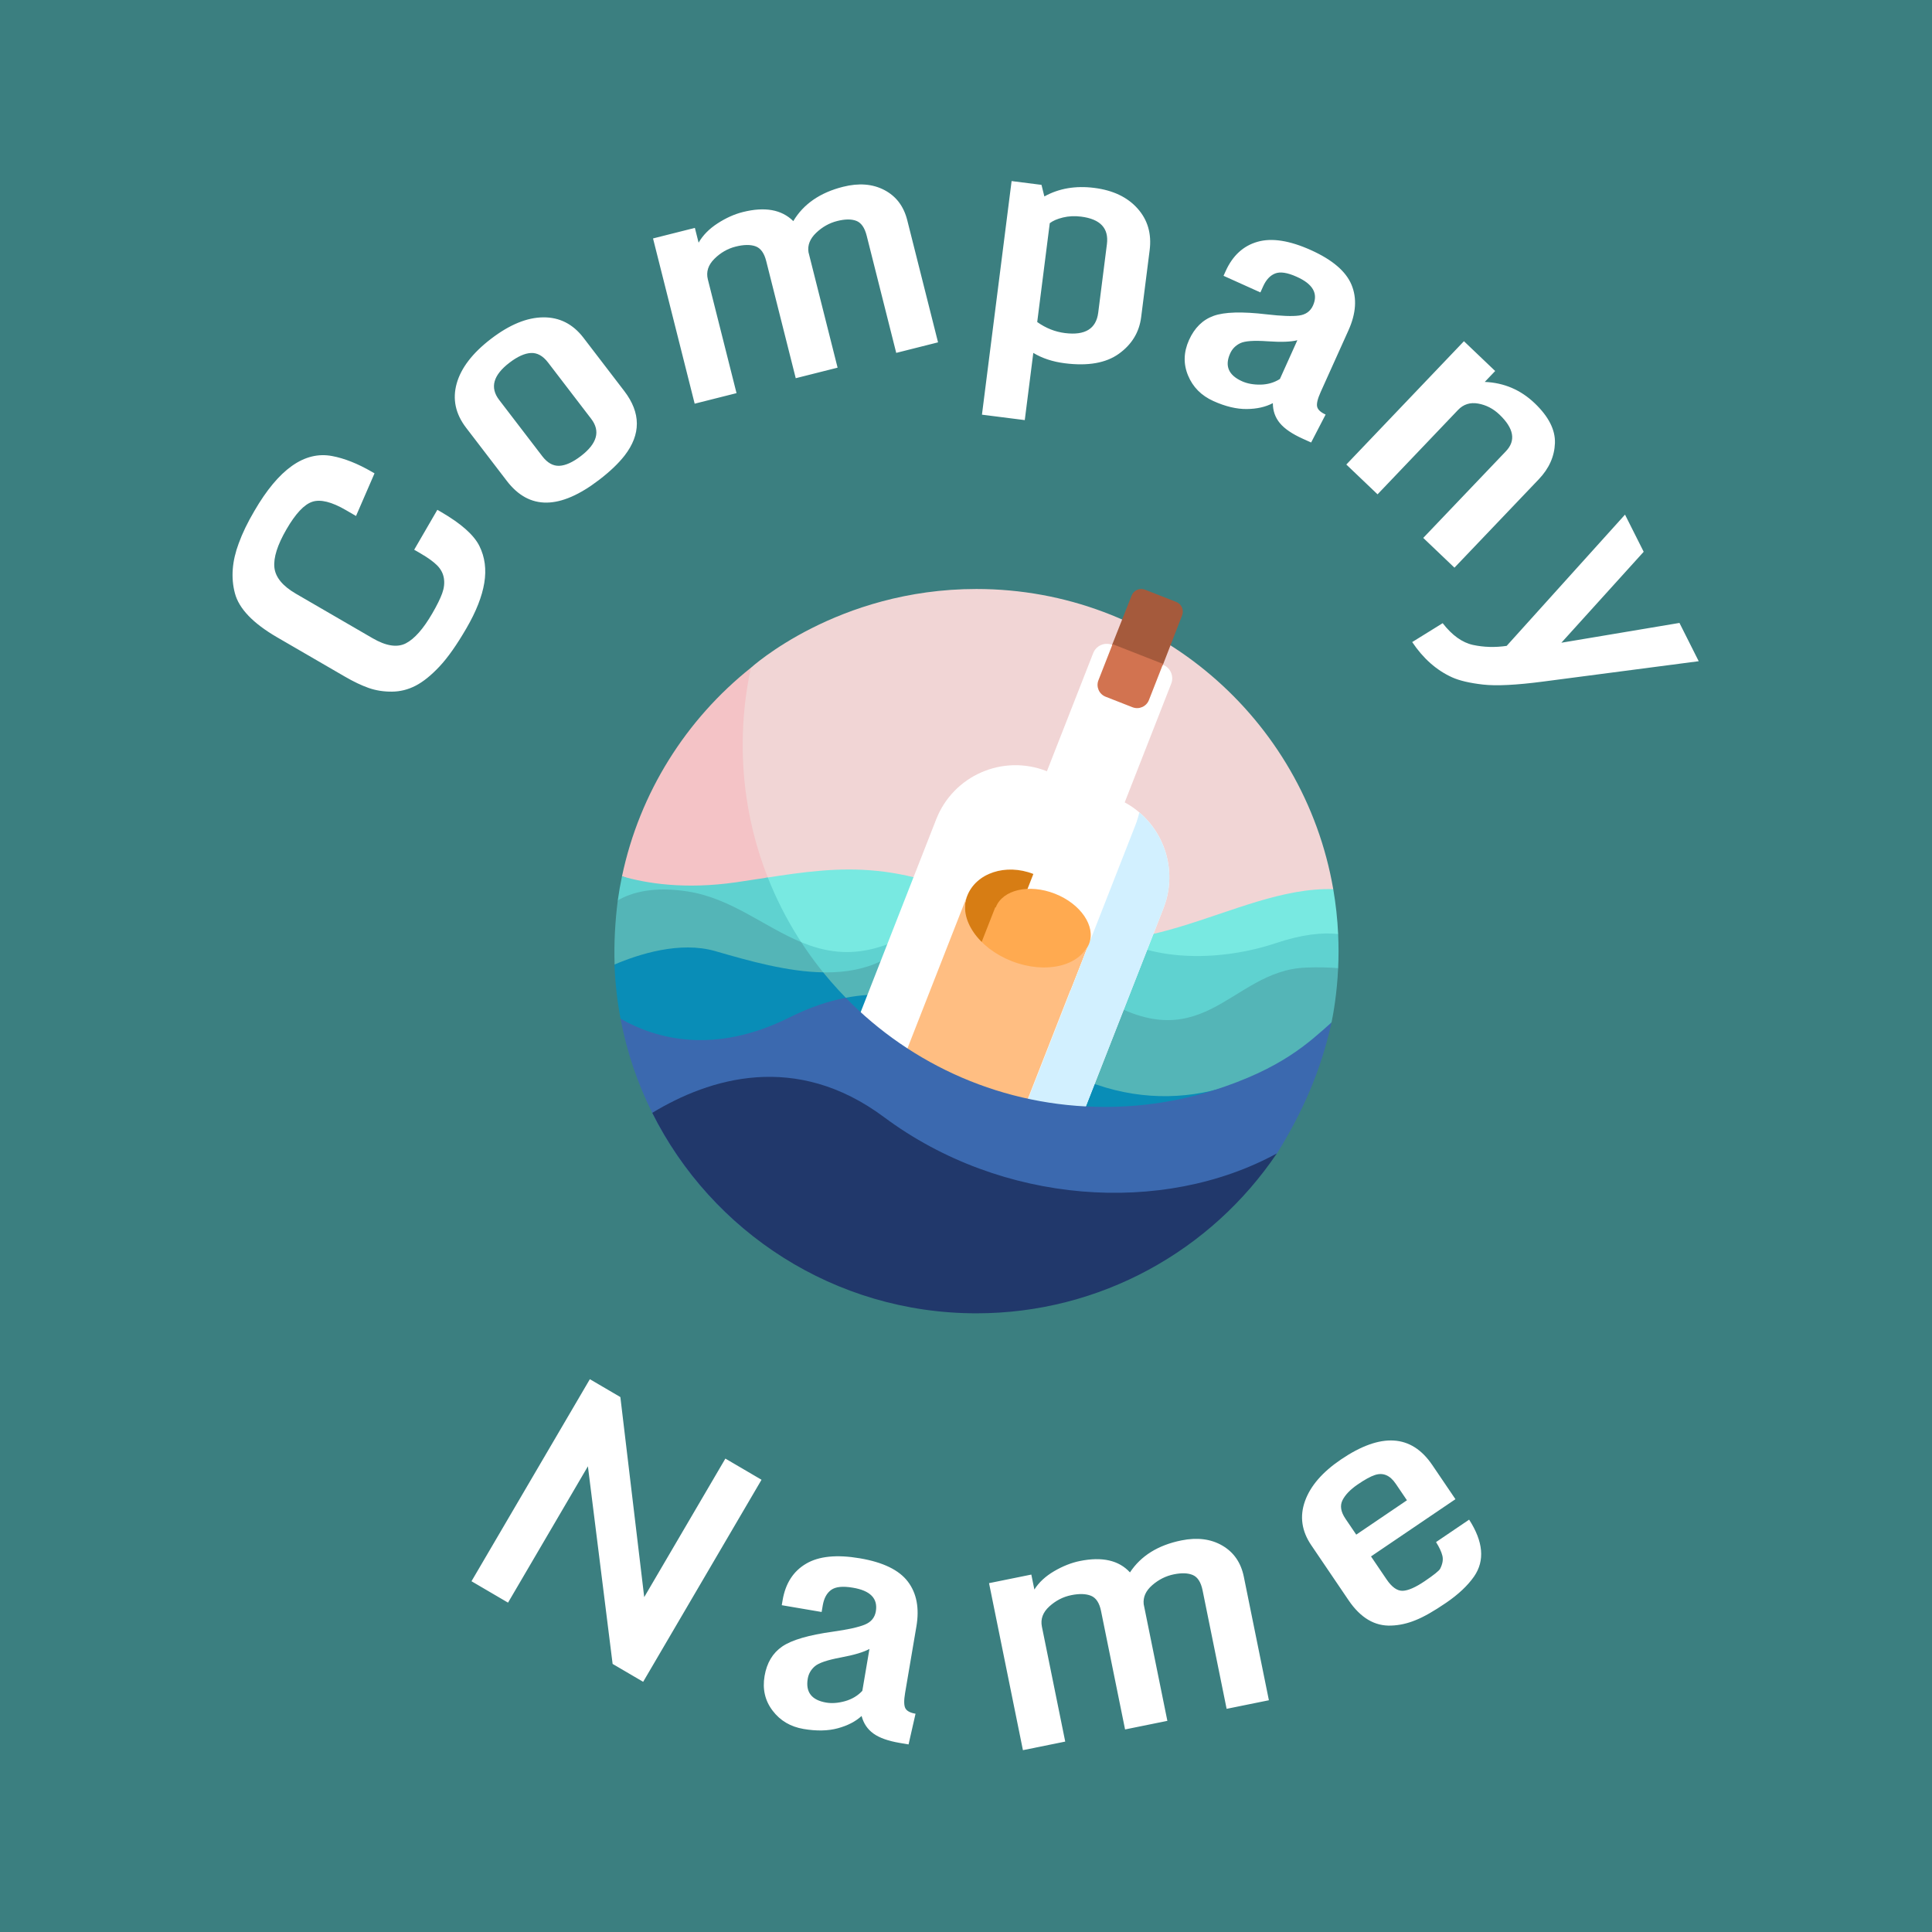
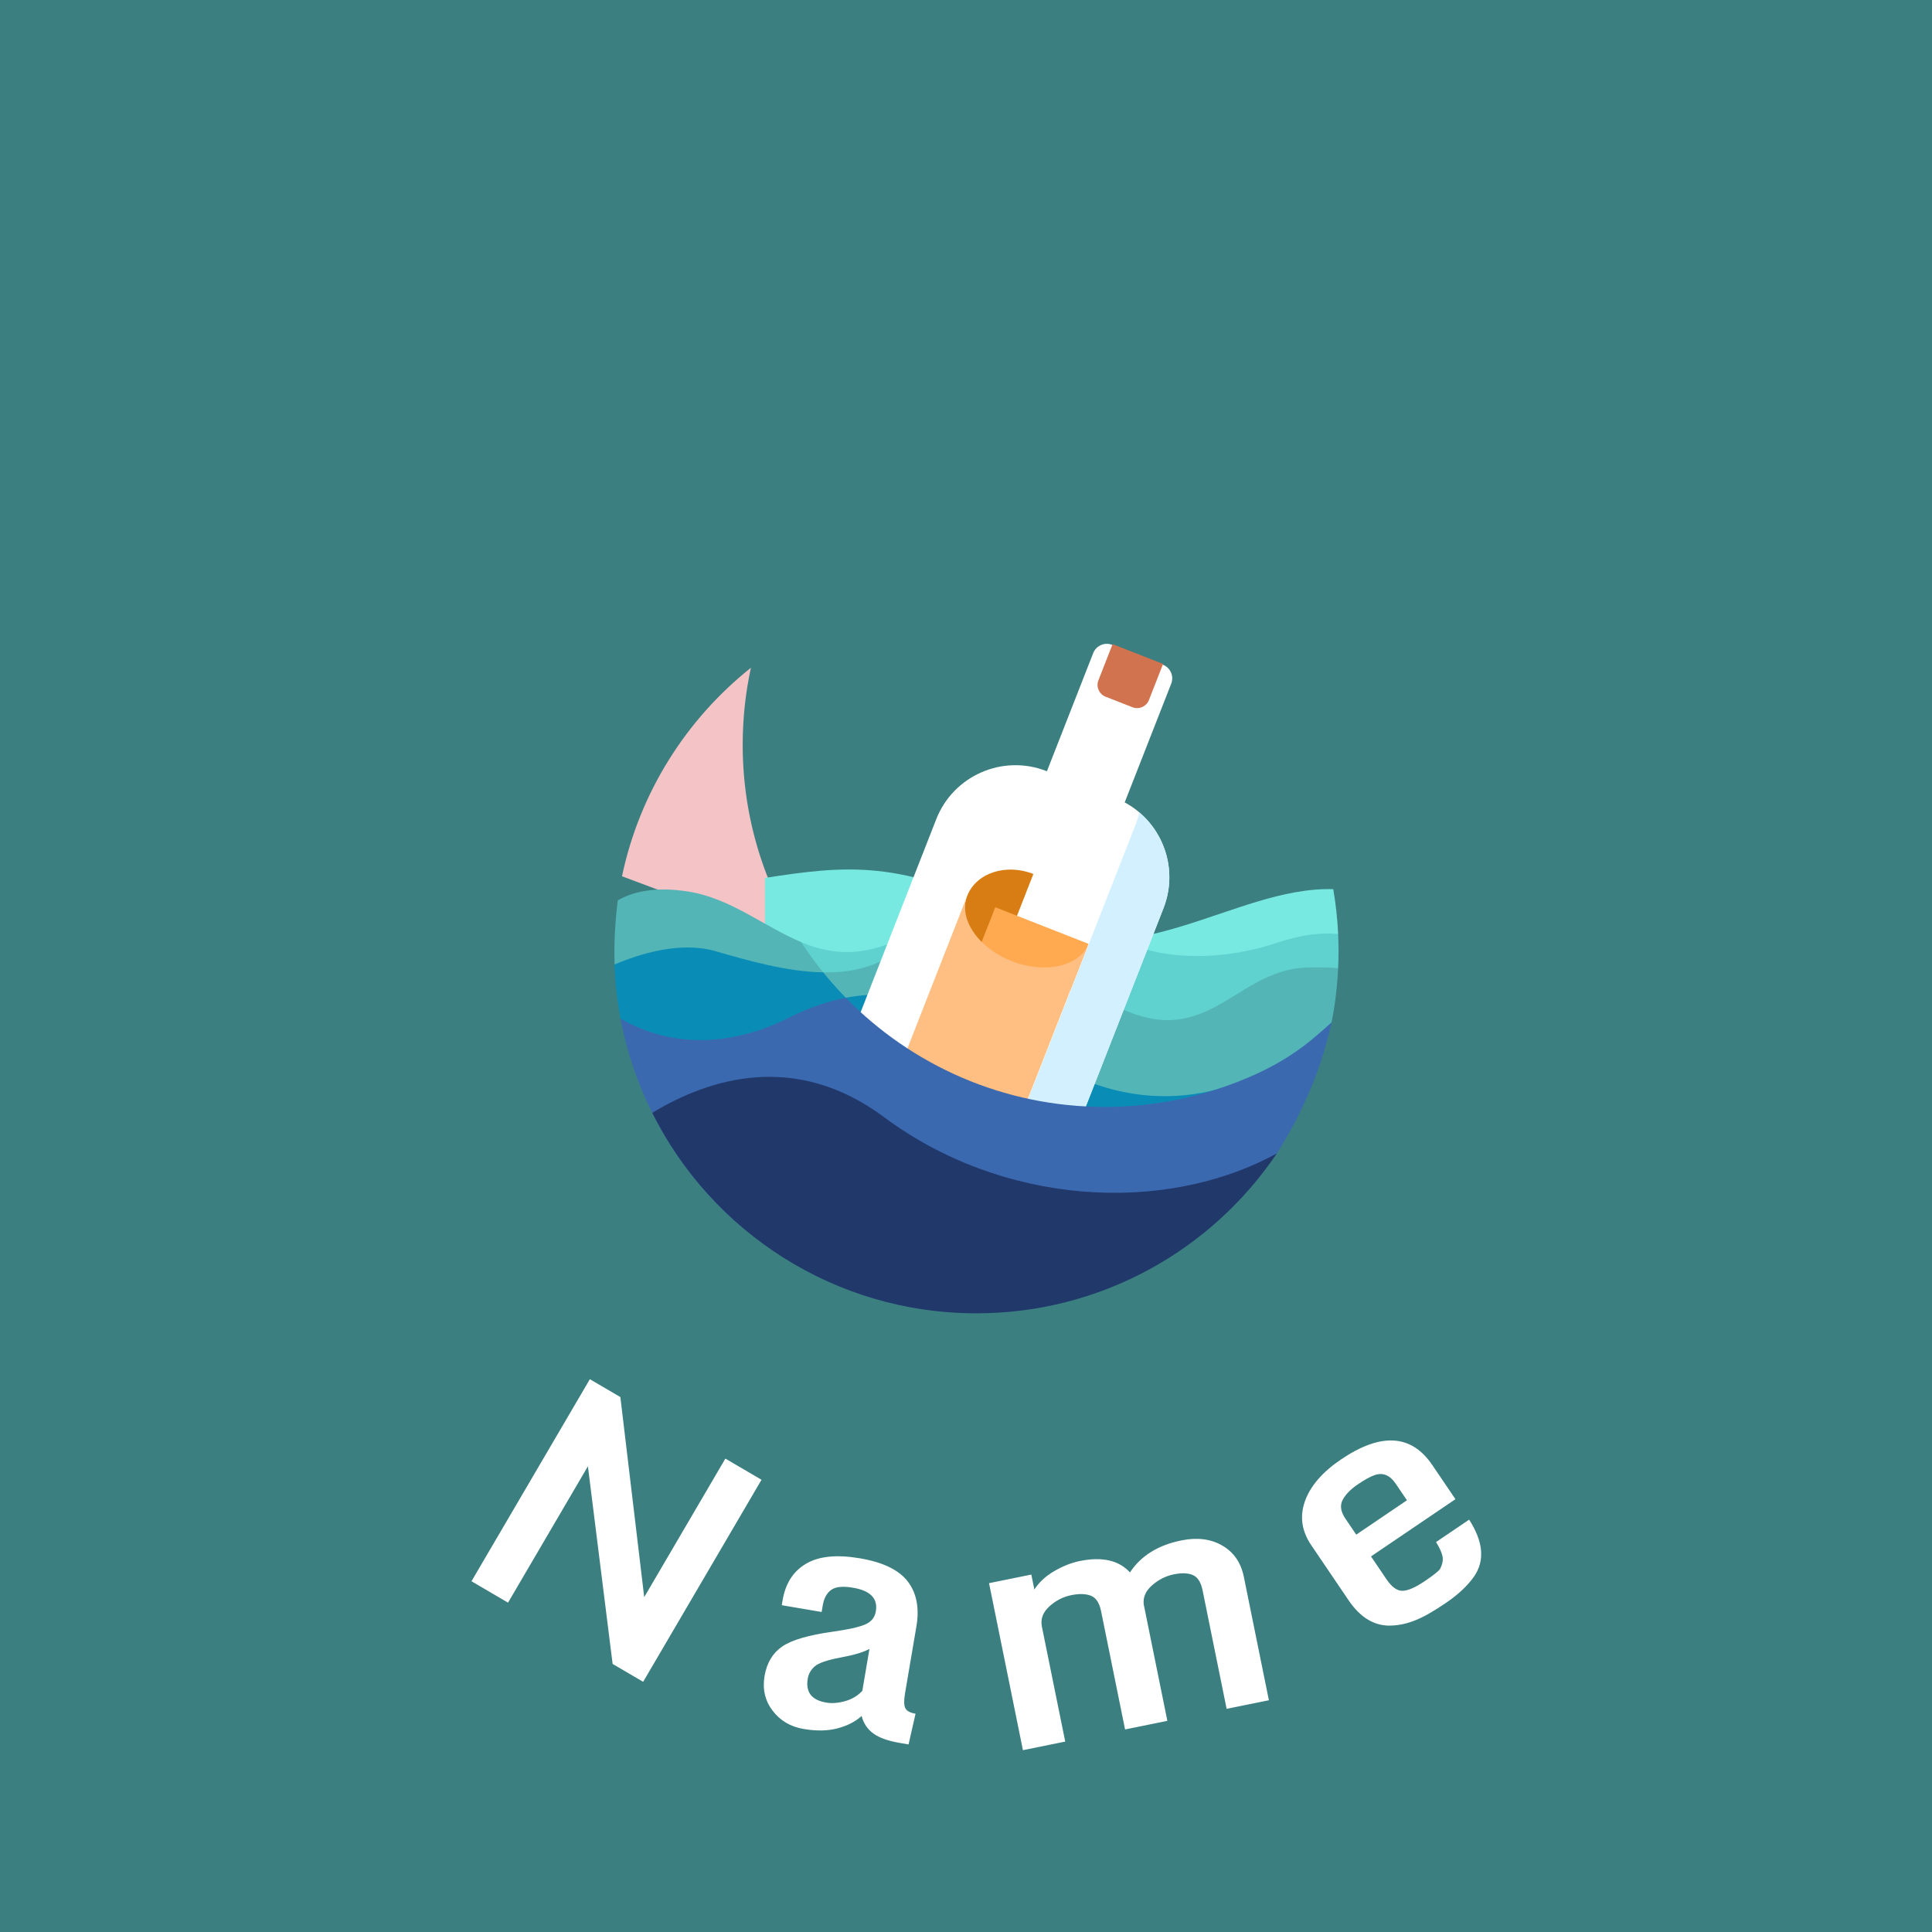
<svg xmlns="http://www.w3.org/2000/svg" width="512" height="512" viewBox="0 0 512 512" style="overflow: visible;">
  <rect data-uid="o_f7ej1bmcl_4" data-fl-background="" x="0" y="0" width="512" height="512" fill="#3b7f80" />
  <g data-icon="" transform="matrix(0.375, 0, 0, 0.375, 162.799, 156.088)" data-uid="o_f7ej1bmcl_5">
-     <path d="m254.855 0c-98.1 0-158.53 55.335-158.696 55.428 0 0-2.512 3.136-2.982 5.221-3.817 16.943-7.383 39.65-7.383 56.221 0 48.695 14.21 94.192 38.616 132.885h356.896l24.734-38.471c-20.698-119.999-125.275-211.284-251.185-211.284z" fill="#f1d5d5" transform="matrix(1.004, 0, 0, 1.004, 0, 0)" data-uid="o_f7ej1bmcl_6" />
    <path d="m90.366 109.645c0-18.609 2.007-36.741 5.793-54.217-45.511 36.257-78.334 87.763-90.743 146.784l126.894 47.542c-26.504-40.206-41.944-88.351-41.944-140.109z" fill="#f4c3c6" transform="matrix(1.004, 0, 0, 1.004, 0, 0)" data-uid="o_f7ej1bmcl_7" />
    <path d="m506.04 211.283c-70.76-2.102-144.112 66.752-226.451 20.246-75.048-42.389-119.432-36.487-173.546-28.158v79.261h363.707l39.742-39.776c-.503-10.71-1.671-21.247-3.452-31.573z" fill="#78e9e1" transform="matrix(1.004, 0, 0, 1.004, 0, 0)" data-uid="o_f7ej1bmcl_8" />
-     <path d="m108.029 203.066c-7.215 1.106-14.593 2.266-22.235 3.369-36.406 5.257-63.646.691-80.385-4.226v.001c-1.173 5.576-2.166 11.241-2.97 16.977l155.627 63.445c-21.264-23.002-38.354-49.92-50.037-79.566z" fill="#5fd2d0" transform="matrix(1.004, 0, 0, 1.004, 0, 0)" data-uid="o_f7ej1bmcl_9" />
    <path d="m509.483 242.857c-11.159-1.218-25.436.265-43.684 6.371-37.252 12.465-85.316 13.871-116.974-6.687-42.041-27.3-84.58-26.255-148.026 3.893-40.079 19.045-67.131 4.747-94.755-10.834v125.883l233.408 42.344 170.043-136.929c.178-3.818.281-7.822.281-11.978-.001-4.045-.107-8.065-.293-12.063z" fill="#5fd2d0" transform="matrix(1.004, 0, 0, 1.004, 0, 0)" data-uid="o_f7ej1bmcl_10" />
    <path d="m157.918 282.474c-9.705-10.518-18.537-21.854-26.38-33.894-26.105-10.81-49.222-30.868-79.754-35.651-23.743-3.719-39.334.449-49.346 6.258-1.936 15.31-2.716 30.324-2.237 45.149l157.716 64.848v-46.71z" fill="#54b5b7" transform="matrix(1.004, 0, 0, 1.004, 0, 0)" data-uid="o_f7ej1bmcl_11" />
    <path d="m486.589 266.496c-54.345 2.178-72.637 70.197-151.878 16.137-58.027-39.588-101.692-43.18-146.596-20.898-23.841 11.83-53.454 9.027-82.072 2.51v153.295l72.827 5.487 262.32-31.531 63.651-86.393c1.333-6.503 3.817-20.331 4.65-38.206-6.485-.564-14.055-.756-22.902-.401z" fill="#54b5b7" transform="matrix(1.004, 0, 0, 1.004, 0, 0)" data-uid="o_f7ej1bmcl_12" />
    <path d="m169.638 294.349c-8.059-7.668-15.629-15.846-22.632-24.503-25.113-.423-52.022-8.01-75.858-14.926-24.956-7.242-54.128 2.199-71.021 9.42 0 .003.001.007.001.01.468 12.876 1.899 25.614 4.259 38.123l165.251 114.177z" fill="#098db7" transform="matrix(1.004, 0, 0, 1.004, 0, 0)" data-uid="o_f7ej1bmcl_13" />
    <path d="m424.706 352.138c-28.936 7.627-63.14 7.372-99.241-8.749-57.434-25.648-112.258-86.767-202.064-41.864-5.945 2.973-11.727 5.444-17.359 7.514v143.65l145.913 17.884 172.75-37.922v-80.513z" fill="#098db7" transform="matrix(1.004, 0, 0, 1.004, 0, 0)" data-uid="o_f7ej1bmcl_14" />
    <path d="m279.115 498.948-159.947-62.659 107.415-274.194c12.066-30.801 46.817-45.988 77.618-33.922l48.407 18.963c30.801 12.066 45.988 46.817 33.922 77.618z" fill="#fff" transform="matrix(1.004, 0, 0, 1.004, 0, 0)" data-uid="o_f7ej1bmcl_15" />
    <path d="m369.533 157.253c-.665 2.992-1.565 5.97-2.718 8.913l-107.415 274.194-122.957-48.168-17.275 44.096 159.947 62.659 107.415-274.194c9.582-24.459 1.965-51.397-16.997-67.5z" fill="#d2f0ff" transform="matrix(1.004, 0, 0, 1.004, 0, 0)" data-uid="o_f7ej1bmcl_16" />
    <path d="m350.518 172.51-54.913-21.512 41.472-105.865c2.07-5.285 8.033-7.891 13.319-5.821l35.773 14.014c5.285 2.07 7.891 8.033 5.821 13.319z" fill="#fff" transform="matrix(1.004, 0, 0, 1.004, 0, 0)" data-uid="o_f7ej1bmcl_17" />
-     <path d="m386.17 53.326-19.715 19.438-16.058-33.452 13.714-34.676c1.47-3.752 5.702-5.601 9.454-4.132l21.962 8.603c3.752 1.47 5.601 5.702 4.132 9.454z" fill="#a55a3c" transform="matrix(1.004, 0, 0, 1.004, 0, 0)" data-uid="o_f7ej1bmcl_18" />
    <path d="m364.731 83.238-18.918-7.411c-4.592-1.799-6.856-6.98-5.057-11.572l9.964-25.434 35.547 13.926-9.964 25.434c-1.799 4.591-6.98 6.856-11.572 5.057z" fill="#d27350" transform="matrix(1.004, 0, 0, 1.004, 0, 0)" data-uid="o_f7ej1bmcl_19" />
    <path d="m248.386 216.006c-6.314 16.118 4.305 35.35 23.719 42.955l22.866-58.369c-19.414-7.606-40.271-.705-46.585 15.414z" fill="#d77d14" transform="matrix(1.004, 0, 0, 1.004, 0, 0)" data-uid="o_f7ej1bmcl_20" />
-     <path fill="#ffaa50" transform="matrix(0.367, -0.935, 0.935, 0.367, -29.205, 432.505)" data-cx="301.092" data-cy="236.653" data-rx="24.055" data-ry="35.246" d="M277.037 236.653 C277.037 217.187 287.807 201.407 301.092 201.407 C314.377 201.407 325.147 217.187 325.147 236.653 C325.147 256.119 314.377 271.899 301.092 271.899 C287.807 271.899 277.037 256.119 277.037 236.653 Z" data-uid="o_f7ej1bmcl_21" />
    <path d="m259.48 235.444h70.455v34.915h-70.455z" fill="#ffaa50" transform="matrix(0.935, 0.367, -0.367, 0.935, 113.029, -90.454)" data-uid="o_f7ej1bmcl_22" />
    <path d="m279.715 261.942c-23.617-9.252-37.643-29.818-31.329-45.936l-92.006 234.86 85.524 33.504 92.006-234.86c-6.314 16.118-30.578 21.684-54.195 12.432z" fill="#ffbe82" transform="matrix(1.004, 0, 0, 1.004, 0, 0)" data-uid="o_f7ej1bmcl_23" />
    <path d="m334.24 248.565c-.107.316-.208.632-.33.945l.361-.921z" fill="#ffbe82" transform="matrix(1.004, 0, 0, 1.004, 0, 0)" data-uid="o_f7ej1bmcl_24" />
    <path d="m421.005 353.121c-23.921 7.435-49.351 11.443-75.719 11.443-71.482 0-136.079-29.434-182.368-76.828-12.42 2.386-25.544 6.803-39.515 13.789-53.553 26.777-94.601 14.9-119.019.948 0 .001.001.003.001.004 4.417 23.406 12.021 45.639 22.32 66.249 15.908 31.835 38.246 59.797 65.205 82.23l160.048 19.616 165.811-36.399 48.625-36.83c17.856-28.736 30.954-58.094 38.449-92.24-16.108 14.251-34.933 32.571-83.838 48.018z" fill="#3b69af" transform="matrix(1.004, 0, 0, 1.004, 0, 0)" data-uid="o_f7ej1bmcl_25" />
    <path d="m254.855 509.839c87.483 0 165.456-44.317 211.476-112.537-80.2 43.735-193.706 36.085-276.464-25.542-62.3-46.392-122.997-27.378-163.16-3.036 41.811 83.658 128.263 141.115 228.148 141.115z" fill="#21386b" transform="matrix(1.004, 0, 0, 1.004, 0, 0)" data-uid="o_f7ej1bmcl_26" />
  </g>
-   <path text-anchor="middle" offset="0.5" fill="#ffffff" space="preserve" font-scale="contain" font-size="92" font-family="Monda" text="Company" font-style="normal" font-weight="700" path="M87.04 256C87.04 30.72 424.96 30.72 424.96 256" data-fl-textpath="" transform="matrix(0.936, 0, 0, 0.936, 18.97, 12.259)" data-uid="o_f7ej1bmcl_27" d="M 111.802 164.766Q 107.687 171.859  104.15 175.623Q 100.614 179.386  97.424 181.038Q 94.229 182.699  90.71 182.727Q 87.177 182.758  84.112 181.685Q 81.06 180.608  77.367 178.465L 77.367 178.465L 58.208 167.35Q 47.95 161.398  46.241 154.857L 46.241 154.857Q 44.495 148.283  47.325 140.734L 47.325 140.734Q 48.878 136.444  51.753 131.568L 51.753 131.568Q 62.056 113.811  73.757 116.021L 73.757 116.021Q 79.006 116.997  85.069 120.515L 85.069 120.515L 85.77 120.921L 80.534 132.994L 77.619 131.303Q 71.633 127.83  68.167 128.964Q 64.713 130.093  60.854 136.745Q 57 143.388  57.418 147.549Q 57.836 151.711  63.545 155.023L 63.545 155.023L 85.229 167.604Q 90.973 170.937  94.648 169.046Q 98.314 167.15  102.123 160.585L 102.123 160.585Q 104.131 157.125  104.933 154.885Q 105.739 152.659  105.409 150.618Q 105.082 148.59  103.519 147.001Q 101.942 145.415  98.836 143.613L 98.836 143.613L 97.003 142.549L 103.562 131.244L 104.617 131.857Q 113.128 136.795  115.466 141.493Q 117.8 146.199  116.851 151.938Q 115.917 157.674  111.802 164.766ZM 149.366 122.762L 149.366 122.762Q 132.751 135.49  123.246 123.082L 123.246 123.082L 111.692 107.999Q 107.186 102.116  109.035 95.485Q 110.898 88.856  118.757 82.835Q 126.624 76.809  133.536 76.755Q 140.449 76.686  144.931 82.537L 144.931 82.537L 156.485 97.621Q 163.564 106.861  156.567 115.899L 156.567 115.899Q 153.931 119.266  149.366 122.762ZM 144.204 116.022L 144.204 116.022Q 151.126 110.72  147.113 105.48L 147.113 105.48L 134.902 89.54Q 132.743 86.721  130.066 86.845Q 127.395 86.976  123.966 89.603L 123.966 89.603Q 117.051 94.899  121.065 100.139L 121.065 100.139L 133.276 116.079Q 135.434 118.898  138.095 118.787Q 140.75 118.668  144.204 116.022ZM 188.266 98.212L 176.416 101.199L 164.624 54.412L 176.473 51.426L 177.529 55.615Q 179.325 52.47  182.888 50.159Q 186.451 47.848  190.029 46.946L 190.029 46.946Q 199.387 44.588  204.339 49.507L 204.339 49.507Q 208.666 42.249  218.431 39.788L 218.431 39.788Q 225.132 38.099  230.121 40.708Q 235.11 43.318  236.603 49.243L 236.603 49.243L 245.321 83.831L 233.482 86.815L 225.115 53.624Q 224.26 50.23  222.182 49.433Q 220.105 48.637  216.769 49.478Q 213.433 50.318  210.807 52.827Q 208.173 55.347  208.647 58.331L 208.647 58.331L 216.881 91L 205.031 93.986L 196.665 60.795Q 195.81 57.401  193.626 56.631Q 191.441 55.862  188.018 56.724Q 184.605 57.585  181.976 60.207Q 179.35 62.839  180.151 66.019L 180.151 66.019L 188.266 98.212ZM 281.24 81.202L 281.24 81.202Q 289.802 82.288  290.673 75.424L 290.673 75.424L 293.133 56.039Q 293.992 49.273  285.837 48.238L 285.837 48.238Q 283.119 47.893  280.686 48.482Q 278.251 49.08  276.953 50.095L 276.953 50.095L 273.401 78.08Q 277.054 80.671  281.24 81.202ZM 269.877 105.847L 257.754 104.309L 266.148 38.169L 274.611 39.243L 275.424 42.522Q 281.605 39.093  289.561 40.103Q 297.518 41.112  301.814 45.942Q 306.121 50.762  305.233 57.756L 305.233 57.756L 302.829 76.704Q 302.015 83.113  296.524 87.063Q 291.044 91.004  281.203 89.755L 281.203 89.755Q 276.074 89.104  272.292 86.82L 272.292 86.82L 269.877 105.847ZM 328.028 86.973L 328.028 86.973Q 325.646 92.261  331.371 94.841L 331.371 94.841Q 333.623 95.856  336.664 95.801Q 339.7 95.732  342.11 94.207L 342.11 94.207L 347.056 83.23Q 344.368 83.938  338.596 83.531Q 332.814 83.119  330.853 84.089Q 328.895 85.049  328.028 86.973ZM 340.116 101.041Q 337.057 102.668  332.726 102.713Q 328.396 102.758  323.281 100.453Q 318.157 98.144  316.115 93.231Q 314.06 88.323  316.386 83.163Q 318.711 78.003  323.335 76.335Q 327.945 74.673  338.338 75.901L 338.338 75.901Q 344.656 76.631  347.518 76.243Q 350.376 75.864  351.485 73.402L 351.485 73.402Q 353.774 68.324  346.833 65.251L 346.833 65.251Q 342.94 63.497  340.79 64.326Q 338.639 65.156  337.369 67.973L 337.369 67.973L 336.593 69.696L 326.154 64.992L 326.746 63.679Q 329.716 57.088  335.769 55.362Q 341.818 53.624  350.907 57.72Q 360.006 61.82  362.384 67.521Q 364.767 73.234  361.521 80.437L 361.521 80.437L 353.678 97.841Q 352.347 100.795  352.662 102.067Q 352.969 103.334  355.056 104.275L 355.056 104.275L 350.953 112.188L 348.619 111.136Q 344.07 109.086  342.098 106.695Q 340.117 104.3  340.116 101.041L 340.116 101.041ZM 382.698 139.202L 406.11 114.657Q 410.417 110.141  404.266 104.274L 404.266 104.274Q 401.64 101.769  398.237 101.163Q 394.842 100.565  392.551 102.967L 392.551 102.967L 369.76 126.861L 360.918 118.426L 394.22 83.512L 403.063 91.946L 400.115 95.036Q 408.286 95.381  414.234 101.054Q 420.182 106.728  419.983 112.37Q 419.777 118.019  415.408 122.599L 415.408 122.599L 391.534 147.629L 382.698 139.202ZM 379.57 168.69L 379.57 168.69L 388.198 163.344Q 392.208 168.514  396.803 169.506Q 401.393 170.489  406.316 169.771L 406.316 169.771L 439.824 132.61L 445.111 143.126L 421.805 168.879L 455.24 163.273L 460.689 174.111L 416.624 179.878Q 405.25 181.365  399.623 180.725Q 393.995 180.084  390.884 178.682L 390.884 178.682Q 384.25 175.683  379.57 168.69Z" />
  <path text-anchor="middle" offset="0.5" fill="#ffffff" space="preserve" font-scale="contain" font-size="92" font-family="Monda" text="Name" font-style="normal" font-weight="700" side="right" dy="55.2" path="M424.96 256C424.96 481.28 87.04 481.28 87.04 256" data-fl-textpath="" transform="matrix(0.936, 0, 0, 0.936, 18.97, 12.259)" data-uid="o_f7ej1bmcl_28" d="M 123.572 440.661L 113.226 434.601L 146.74 377.395L 155.377 382.455L 162.131 439.098L 185.11 399.874L 195.343 405.869L 161.83 463.075L 153.184 458.01L 146.187 402.058L 123.572 440.661ZM 208.432 462.183L 208.432 462.183Q 207.46 467.901  213.651 468.954L 213.651 468.954Q 216.086 469.368  219.015 468.547Q 221.936 467.715  223.883 465.632L 223.883 465.632L 225.901 453.762Q 223.478 455.125  217.789 456.187Q 212.091 457.247  210.438 458.68Q 208.786 460.103  208.432 462.183ZM 223.677 472.748Q 221.128 475.094  216.948 476.229Q 212.769 477.365  207.238 476.425Q 201.698 475.483  198.483 471.244Q 195.256 467.013  196.205 461.433Q 197.153 455.853  201.207 453.073Q 205.249 450.302  215.615 448.869L 215.615 448.869Q 221.913 447.982  224.585 446.884Q 227.255 445.796  227.708 443.135L 227.708 443.135Q 228.641 437.643  221.15 436.42L 221.15 436.42Q 216.941 435.705  215.069 437.05Q 213.197 438.395  212.679 441.442L 212.679 441.442L 212.362 443.305L 201.074 441.386L 201.315 439.966Q 202.527 432.838  207.95 429.642Q 213.364 426.434  223.193 428.105Q 233.032 429.778  236.77 434.694Q 240.517 439.622  239.193 447.41L 239.193 447.41L 235.994 466.23Q 235.451 469.424  236.076 470.576Q 236.692 471.725  238.95 472.109L 238.95 472.109L 236.975 480.801L 234.451 480.372Q 229.532 479.535  227.021 477.719Q 224.5 475.901  223.677 472.748L 223.677 472.748ZM 281.331 479.999L 269.355 482.429L 259.759 435.143L 271.735 432.713L 272.594 436.947Q 274.535 433.89  278.202 431.747Q 281.869 429.605  285.486 428.871L 285.486 428.871Q 294.943 426.952  299.66 432.097L 299.66 432.097Q 304.322 425.049  314.19 423.046L 314.19 423.046Q 320.962 421.672  325.824 424.512Q 330.686 427.352  331.901 433.34L 331.901 433.34L 338.995 468.297L 327.029 470.726L 320.222 437.179Q 319.526 433.749  317.487 432.857Q 315.449 431.964  312.078 432.648Q 308.707 433.332  305.966 435.715Q 303.217 438.11  303.551 441.113L 303.551 441.113L 310.251 474.13L 298.275 476.561L 291.468 443.014Q 290.772 439.584  288.626 438.714Q 286.48 437.843  283.02 438.545Q 279.57 439.245  276.822 441.742Q 274.076 444.248  274.728 447.462L 274.728 447.462L 281.331 479.999ZM 360.675 416.902L 363.727 421.406L 378.08 411.676L 374.905 406.991Q 372.458 403.382  369.006 404.527L 369.006 404.527Q 367.171 405.118  364.078 407.238Q 360.991 409.367  359.838 411.659Q 358.683 413.964  360.675 416.902L 360.675 416.902ZM 380.48 445.64L 380.48 445.64Q 377.073 447.031  373.688 447.151L 373.688 447.151Q 366.64 447.483  361.551 439.975L 361.551 439.975L 350.986 424.388Q 346.907 418.37  349.212 411.915Q 351.514 405.474  359.395 400.132L 359.395 400.132Q 376.389 388.613  385.259 401.7L 385.259 401.7L 391.813 411.368L 367.907 427.572L 372.317 434.079Q 374.561 437.39  376.896 437.305Q 379.217 437.218  383.124 434.57Q 387.031 431.921  387.482 431.072L 387.482 431.072Q 388.526 429.012  388.114 427.37Q 387.704 425.714  386.32 423.512L 386.32 423.512L 395.69 417.16Q 401.717 426.533  397.095 433.242L 397.095 433.242Q 394.371 437.154  389.143 440.722Q 383.906 444.296  380.48 445.64Z" />
</svg>